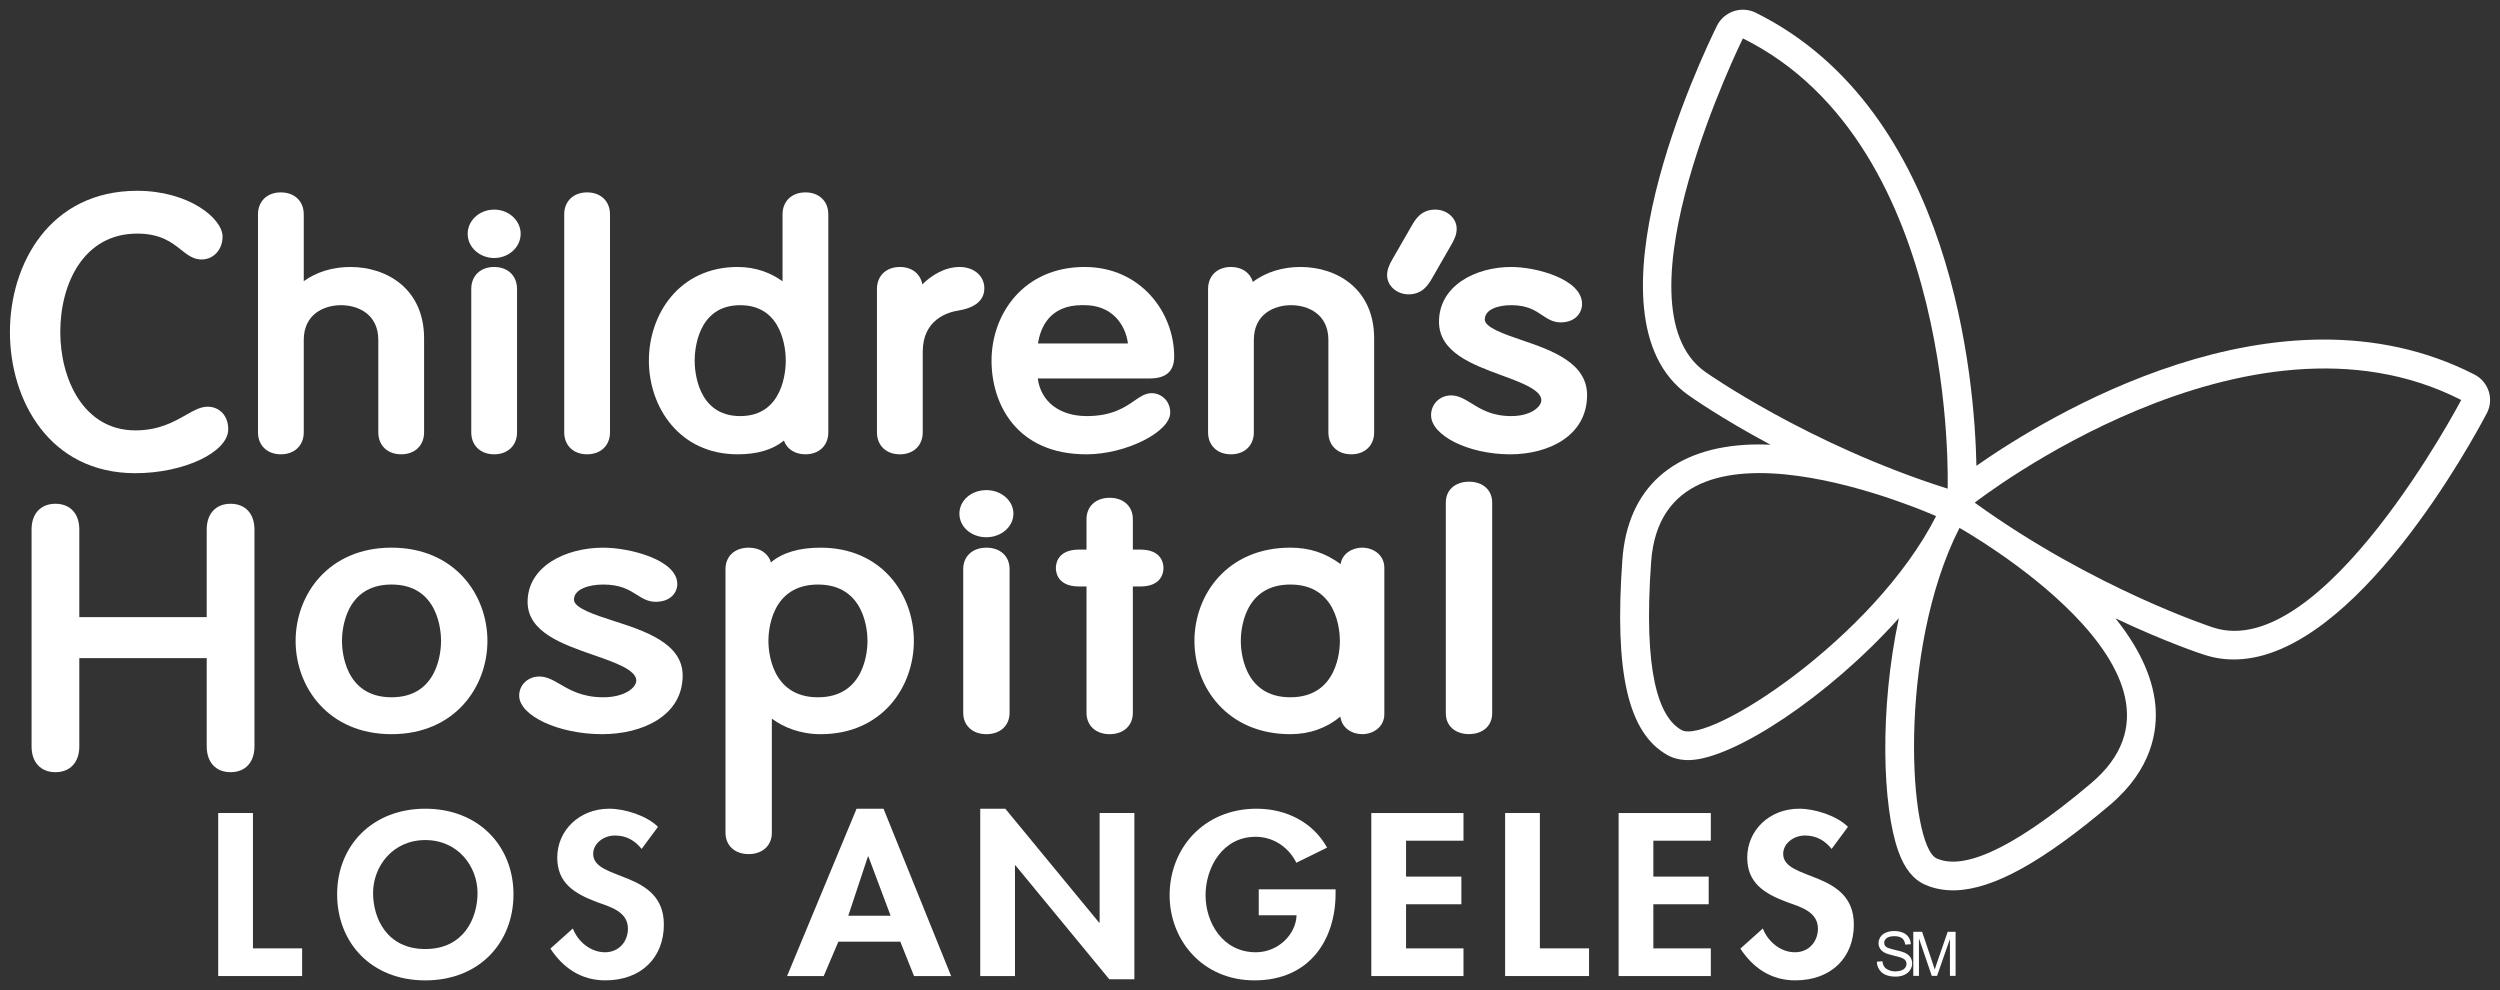
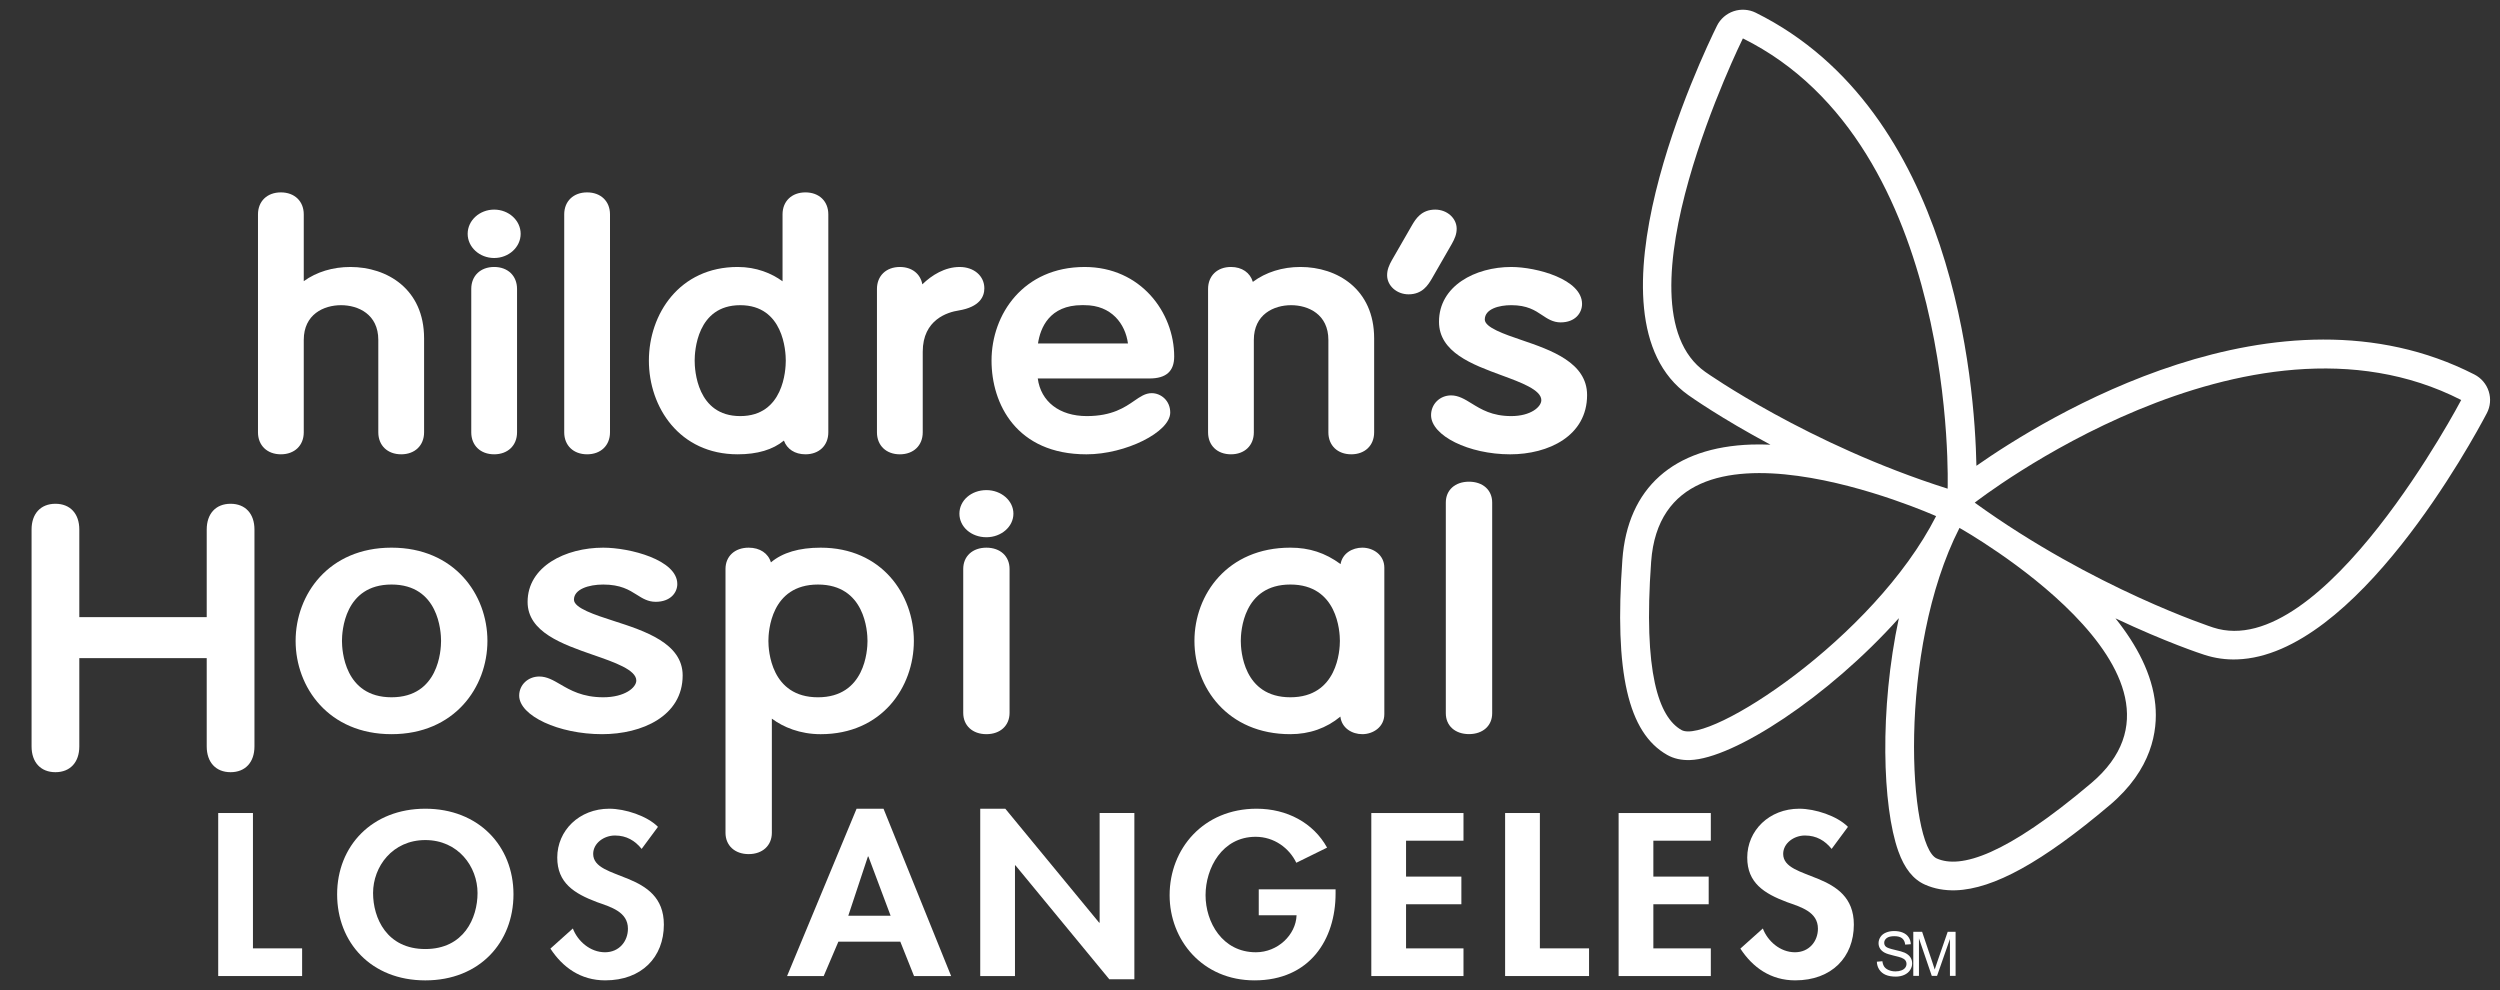
<svg xmlns="http://www.w3.org/2000/svg" width="202" height="80" viewBox="0 0 202 80" fill="none">
  <rect x="0" y="0" width="202" height="80" fill="#333333" stroke="none" />
  <g clip-path="url(#clip0_9854_997)">
    <path d="M140.077 0.907C140.663 0.711 141.31 0.752 141.864 1.027C157.878 8.967 159.563 30.923 159.695 37.636C165.221 33.768 184.022 22.125 199.933 30.26C200.485 30.543 200.902 31.032 201.089 31.621C201.277 32.208 201.223 32.847 200.933 33.392C199.8 35.551 190.357 52.97 180.753 53.28C179.866 53.311 178.981 53.192 178.099 52.904C177.888 52.838 175.036 51.904 170.93 49.962C172.638 52.101 173.912 54.475 174.151 56.947C174.355 59.053 173.88 62.17 170.469 65.052C165.033 69.65 161.078 71.835 158.022 71.936C157.122 71.964 156.287 71.812 155.543 71.481C154.59 71.062 153.885 70.177 153.384 68.777C152.098 65.182 151.852 57.322 153.428 49.947C147.722 56.322 140.066 61.3 136.557 61.412C135.86 61.436 135.237 61.297 134.707 60.996C131.546 59.206 130.431 54.341 131.088 45.227C131.505 39.429 135.214 36.124 141.531 35.919C142.033 35.903 142.543 35.909 143.055 35.932C139.044 33.788 136.594 32.05 136.41 31.92C127.478 25.571 137.552 4.469 138.732 2.08C139.004 1.528 139.492 1.106 140.077 0.907ZM158.326 42.655C153.274 52.573 154.223 68.362 156.491 69.365C158.413 70.216 162.052 69.129 168.96 63.287C179.385 54.475 158.369 42.679 158.326 42.655ZM156.437 41.703C156.366 41.672 134.39 31.835 133.412 45.392C132.765 54.385 134.031 57.946 135.862 58.984C138.014 60.205 151.386 51.619 156.437 41.703ZM198.865 32.32C181.55 23.468 159.671 40.527 159.558 40.615C169.181 47.572 178.827 50.704 178.827 50.704C187.695 53.598 198.865 32.32 198.865 32.32ZM140.825 3.103C140.825 3.103 130.184 24.646 137.777 30.043C137.838 30.087 146.073 35.908 157.369 39.485C157.369 39.485 158.295 11.763 140.825 3.103Z" fill="white" />
    <path d="M31.635 56.34C27.825 56.34 27.631 52.546 27.631 51.786C27.631 51.026 27.825 47.23 31.635 47.23C35.445 47.23 35.638 51.026 35.638 51.786C35.638 52.546 35.445 56.34 31.635 56.34ZM31.635 44.251C26.548 44.251 23.886 48.042 23.886 51.786C23.886 55.53 26.548 59.321 31.635 59.321C36.721 59.321 39.384 55.53 39.384 51.786C39.384 48.042 36.721 44.251 31.635 44.251Z" fill="white" />
    <path d="M49.591 50.172C48.083 49.685 46.375 49.135 46.375 48.453C46.375 47.609 47.563 47.231 48.74 47.231C50.145 47.231 50.836 47.668 51.446 48.052C51.913 48.348 52.355 48.626 52.977 48.626C54.179 48.626 54.726 47.881 54.726 47.189C54.726 45.234 50.889 44.252 48.74 44.252C45.704 44.252 42.63 45.756 42.63 48.636C42.63 51.076 45.453 52.055 47.943 52.921C49.649 53.511 51.413 54.124 51.413 54.988C51.413 55.556 50.485 56.34 48.74 56.34C47.066 56.34 46.073 55.763 45.273 55.295C44.688 54.955 44.183 54.662 43.574 54.662C42.663 54.662 41.95 55.339 41.95 56.204C41.95 57.833 45.142 59.321 48.647 59.321C51.888 59.321 55.159 57.854 55.159 54.575C55.159 51.969 52.072 50.972 49.591 50.172Z" fill="white" />
    <path d="M66.091 47.231C69.901 47.231 70.094 51.025 70.094 51.787C70.094 52.545 69.901 56.341 66.091 56.341C62.281 56.341 62.087 52.545 62.087 51.787C62.087 51.025 62.281 47.231 66.091 47.231ZM66.308 44.252C64.573 44.252 63.227 44.65 62.29 45.441C62.076 44.713 61.407 44.252 60.492 44.252C59.373 44.252 58.62 44.945 58.62 45.974V67.288C58.62 68.32 59.373 69.012 60.492 69.012C61.612 69.012 62.366 68.32 62.366 67.288V58.066C63.293 58.757 64.645 59.322 66.308 59.322C71.253 59.322 73.84 55.531 73.84 51.787C73.84 48.042 71.253 44.252 66.308 44.252Z" fill="white" />
    <path d="M79.701 44.252C78.581 44.252 77.829 44.944 77.829 45.973V57.6C77.829 58.628 78.581 59.321 79.701 59.321C80.822 59.321 81.573 58.628 81.573 57.6V45.973C81.573 44.944 80.822 44.252 79.701 44.252Z" fill="white" />
    <path d="M79.702 39.601C78.478 39.601 77.52 40.438 77.52 41.505C77.52 42.572 78.478 43.409 79.702 43.409C80.904 43.409 81.884 42.555 81.884 41.505C81.884 40.455 80.904 39.601 79.702 39.601Z" fill="white" />
-     <path d="M92.136 44.407H91.534V41.945C91.534 40.914 90.782 40.221 89.662 40.221C88.543 40.221 87.79 40.914 87.79 41.945V44.407H87.188C85.451 44.407 85.315 45.547 85.315 45.897C85.315 46.246 85.451 47.387 87.188 47.387H87.79V57.6C87.79 58.629 88.543 59.322 89.662 59.322C90.782 59.322 91.534 58.629 91.534 57.6V47.387H92.136C93.873 47.387 94.009 46.246 94.009 45.897C94.009 45.547 93.873 44.407 92.136 44.407Z" fill="white" />
    <path d="M104.26 56.34C100.45 56.34 100.256 52.546 100.256 51.786C100.256 51.026 100.45 47.23 104.26 47.23C108.07 47.23 108.263 51.026 108.263 51.786C108.263 52.546 108.07 56.34 104.26 56.34ZM110.074 44.251C109.274 44.251 108.464 44.706 108.318 45.579C107.078 44.667 105.794 44.251 104.26 44.251C99.173 44.251 96.511 48.042 96.511 51.786C96.511 55.53 99.173 59.321 104.26 59.321C105.803 59.321 107.181 58.834 108.303 57.901C108.41 58.834 109.247 59.321 110.074 59.321C110.937 59.321 111.854 58.754 111.854 57.702V45.872C111.854 44.819 110.937 44.251 110.074 44.251Z" fill="white" />
    <path d="M118.694 38.921C117.574 38.921 116.822 39.596 116.822 40.6V57.636C116.822 58.641 117.574 59.316 118.694 59.316C119.815 59.316 120.568 58.641 120.568 57.636V40.6C120.568 39.596 119.815 38.921 118.694 38.921Z" fill="white" />
    <path d="M24.544 34.933V27.465C24.544 25.393 26.166 24.659 27.555 24.659C28.945 24.659 30.567 25.393 30.567 27.465V34.933C30.567 35.994 31.311 36.708 32.417 36.708C33.523 36.708 34.266 35.994 34.266 34.933V27.336C34.266 23.353 31.276 21.572 28.312 21.572C26.883 21.572 25.582 21.971 24.544 22.718V17.321C24.544 16.258 23.8 15.545 22.694 15.545C21.588 15.545 20.845 16.258 20.845 17.321V34.933C20.845 35.994 21.588 36.708 22.694 36.708C23.8 36.708 24.544 35.994 24.544 34.933Z" fill="white" />
    <path d="M39.928 20.847C41.108 20.847 42.069 19.969 42.069 18.892C42.069 17.813 41.108 16.936 39.928 16.936C38.748 16.936 37.787 17.813 37.787 18.892C37.787 19.969 38.748 20.847 39.928 20.847Z" fill="white" />
    <path d="M39.928 21.571C38.822 21.571 38.078 22.285 38.078 23.346V34.932C38.078 35.994 38.822 36.708 39.928 36.708C41.033 36.708 41.777 35.994 41.777 34.932V23.346C41.777 22.285 41.033 21.571 39.928 21.571Z" fill="white" />
    <path d="M47.438 36.708C48.544 36.708 49.288 35.994 49.288 34.934V17.32C49.288 16.259 48.544 15.545 47.438 15.545C46.333 15.545 45.589 16.259 45.589 17.32V34.934C45.589 35.994 46.333 36.708 47.438 36.708Z" fill="white" />
    <path d="M56.129 29.14C56.129 28.391 56.306 24.659 59.81 24.659C63.314 24.659 63.491 28.391 63.491 29.14C63.491 29.888 63.314 33.62 59.81 33.62C56.306 33.62 56.129 29.888 56.129 29.14ZM59.606 36.708C61.199 36.708 62.448 36.335 63.34 35.599C63.586 36.282 64.224 36.708 65.079 36.708C66.184 36.708 66.928 35.994 66.928 34.934V17.32C66.928 16.259 66.184 15.545 65.079 15.545C63.973 15.545 63.229 16.259 63.229 17.32V22.73C62.349 22.081 61.111 21.571 59.606 21.571C54.896 21.571 52.43 25.378 52.43 29.14C52.43 32.9 54.896 36.708 59.606 36.708Z" fill="white" />
    <path d="M79.535 23.295C79.535 22.295 78.696 21.572 77.54 21.572C76.354 21.572 75.291 22.225 74.525 22.975C74.372 22.122 73.68 21.572 72.708 21.572C71.602 21.572 70.858 22.286 70.858 23.347V34.933C70.858 35.995 71.602 36.709 72.708 36.709C73.814 36.709 74.557 35.995 74.557 34.933V28.419C74.557 25.814 76.581 25.222 77.46 25.087C79.174 24.803 79.535 23.955 79.535 23.295Z" fill="white" />
    <path d="M91.139 27.75H83.87C84.057 26.511 84.778 24.655 87.432 24.655L87.641 24.658C89.811 24.658 90.927 26.172 91.139 27.75ZM94.875 28.804C94.875 25.249 92.169 21.572 87.641 21.572C82.701 21.572 80.116 25.378 80.116 29.14C80.116 32.632 82.125 36.709 87.786 36.709C90.949 36.709 94.555 34.912 94.555 33.336C94.555 32.355 93.792 31.767 93.056 31.767C92.543 31.767 92.131 32.052 91.653 32.382C90.896 32.905 89.861 33.62 87.815 33.62C85.6 33.62 84.1 32.446 83.851 30.58H92.881C94.224 30.58 94.875 29.999 94.875 28.804Z" fill="white" />
    <path d="M99.46 36.708C100.566 36.708 101.31 35.994 101.31 34.934V27.466C101.31 25.394 102.932 24.659 104.321 24.659C105.711 24.659 107.333 25.394 107.333 27.466V34.934C107.333 35.994 108.077 36.708 109.181 36.708C110.289 36.708 111.031 35.994 111.031 34.934V27.336C111.031 23.354 108.041 21.571 105.078 21.571C103.612 21.571 102.282 21.992 101.229 22.776C101.012 22.035 100.354 21.571 99.46 21.571C98.354 21.571 97.612 22.285 97.612 23.346V34.934C97.612 35.994 98.354 36.708 99.46 36.708Z" fill="white" />
    <path d="M117.306 19.709C117.541 19.29 117.699 18.924 117.699 18.481C117.699 17.629 116.921 16.936 115.966 16.936C114.841 16.936 114.383 17.705 114.104 18.173L112.473 21.007C112.237 21.425 112.079 21.793 112.079 22.239C112.079 23.09 112.857 23.782 113.813 23.782C114.936 23.782 115.395 23.012 115.675 22.545L117.306 19.709Z" fill="white" />
    <path d="M122.946 27.477C121.552 27.002 119.971 26.462 119.971 25.817C119.971 24.962 121.122 24.658 122.107 24.658C123.397 24.658 124.032 25.082 124.596 25.458C125.029 25.748 125.478 26.049 126.098 26.049C127.289 26.049 127.83 25.276 127.83 24.556C127.83 22.567 124.161 21.572 122.107 21.572C119.208 21.572 116.271 23.092 116.271 25.997C116.271 28.465 118.954 29.451 121.32 30.321C122.902 30.902 124.539 31.505 124.539 32.332C124.539 32.871 123.694 33.62 122.107 33.62C120.564 33.62 119.68 33.076 118.902 32.596C118.362 32.262 117.851 31.948 117.248 31.948C116.34 31.948 115.63 32.648 115.63 33.544C115.63 35.2 118.677 36.709 122.022 36.709C125.114 36.709 128.237 35.228 128.237 31.919C128.237 29.286 125.302 28.282 122.946 27.477Z" fill="white" />
-     <path d="M10.936 38.234C14.864 38.234 18.442 36.539 18.442 34.682C18.442 33.61 17.757 32.862 16.775 32.862C16.197 32.862 15.649 33.173 15.018 33.533C14.046 34.085 12.837 34.775 10.936 34.775C6.769 34.775 4.871 30.653 4.871 26.824C4.871 22.868 6.793 18.874 11.089 18.874C12.977 18.874 13.885 19.593 14.613 20.17C15.13 20.58 15.616 20.966 16.285 20.966C17.254 20.966 17.983 20.17 17.983 19.117C17.983 17.642 15.234 15.416 11.089 15.416C4.021 15.416 0.802 21.329 0.802 26.824C0.802 32.318 3.973 38.234 10.936 38.234Z" fill="white" />
    <path d="M18.631 40.705C17.442 40.705 16.703 41.502 16.703 42.785V49.862H6.408V42.785C6.408 41.502 5.669 40.705 4.479 40.705C3.29 40.705 2.551 41.502 2.551 42.785V60.311C2.551 61.594 3.29 62.393 4.479 62.393C5.669 62.393 6.408 61.594 6.408 60.311V53.176H16.703V60.311C16.703 61.594 17.442 62.393 18.631 62.393C19.821 62.393 20.56 61.594 20.56 60.311V42.785C20.56 41.502 19.821 40.705 18.631 40.705Z" fill="white" />
    <path d="M20.438 76.628H24.411V78.864H17.631V65.692H20.438V76.628Z" fill="white" />
    <path d="M34.365 67.877C31.71 67.877 30.144 70.024 30.144 72.157C30.144 74.183 31.252 76.682 34.365 76.682C37.478 76.682 38.585 74.183 38.585 72.157C38.585 70.024 37.019 67.877 34.365 67.877ZM34.365 79.215C29.972 79.215 27.24 76.139 27.24 72.261C27.24 68.349 30.067 65.344 34.365 65.344C38.663 65.344 41.489 68.349 41.489 72.261C41.489 76.139 38.758 79.215 34.365 79.215Z" fill="white" />
    <path d="M51.845 68.592C51.311 67.928 50.623 67.509 49.686 67.509C48.788 67.509 47.929 68.138 47.929 68.995C47.929 71.213 53.64 70.288 53.64 74.707C53.64 77.344 51.845 79.213 48.904 79.213C46.916 79.213 45.466 78.165 44.473 76.647L46.287 75.021C46.668 76.036 47.681 76.943 48.885 76.943C50.031 76.943 50.737 76.052 50.737 75.039C50.737 73.675 49.361 73.291 48.234 72.89C46.382 72.192 45.026 71.335 45.026 69.291C45.026 67.107 46.802 65.344 49.228 65.344C50.507 65.344 52.284 65.92 53.163 66.809L51.845 68.592Z" fill="white" />
    <path d="M70.166 69.203H70.128L68.542 73.989H71.961L70.166 69.203ZM67.741 76.087L66.556 78.865H63.596L69.212 65.344H71.388L76.851 78.865H73.853L72.745 76.087H67.741Z" fill="white" />
    <path d="M79.203 65.344H81.228L88.81 74.55H88.85V65.692H91.657V79.126H89.632L82.049 69.921H82.01V78.865H79.203V65.344Z" fill="white" />
    <path d="M107.915 71.86V72.193C107.915 75.911 105.832 79.214 101.364 79.214C97.161 79.214 94.505 75.964 94.505 72.332C94.505 68.575 97.237 65.344 101.534 65.344C103.979 65.344 106.119 66.479 107.228 68.488L104.742 69.711C104.171 68.524 102.949 67.613 101.457 67.613C98.746 67.613 97.409 70.146 97.409 72.332C97.409 74.514 98.766 76.943 101.478 76.943C103.234 76.943 104.705 75.546 104.763 73.956H101.707V71.86H107.915Z" fill="white" />
    <path d="M113.609 67.928V70.829H118.079V73.064H113.609V76.629H118.25V78.865H110.802V65.693H118.25V67.928H113.609Z" fill="white" />
    <path d="M124.422 76.628H128.395V78.864H121.613V65.692H124.422V76.628Z" fill="white" />
    <path d="M133.591 67.928V70.829H138.062V73.064H133.591V76.629H138.234V78.865H130.784V65.693H138.234V67.928H133.591Z" fill="white" />
    <path d="M147.996 68.592C147.462 67.928 146.774 67.509 145.837 67.509C144.941 67.509 144.081 68.138 144.081 68.995C144.081 71.213 149.791 70.288 149.791 74.707C149.791 77.344 147.996 79.213 145.054 79.213C143.067 79.213 141.615 78.165 140.622 76.647L142.438 75.021C142.819 76.036 143.832 76.943 145.034 76.943C146.18 76.943 146.889 76.052 146.889 75.039C146.889 73.675 145.512 73.291 144.386 72.89C142.533 72.192 141.177 71.335 141.177 69.291C141.177 67.107 142.953 65.344 145.379 65.344C146.658 65.344 148.435 65.92 149.314 66.809L147.996 68.592Z" fill="white" />
    <path d="M151.65 77.706L152.097 77.667C152.119 77.845 152.168 77.991 152.245 78.105C152.323 78.219 152.443 78.312 152.606 78.382C152.769 78.453 152.952 78.488 153.155 78.488C153.336 78.488 153.496 78.461 153.634 78.407C153.773 78.354 153.876 78.281 153.943 78.188C154.011 78.095 154.045 77.993 154.045 77.883C154.045 77.771 154.012 77.674 153.947 77.59C153.882 77.507 153.774 77.437 153.624 77.38C153.528 77.343 153.316 77.285 152.987 77.207C152.658 77.128 152.427 77.054 152.295 76.984C152.124 76.895 151.997 76.785 151.913 76.653C151.829 76.521 151.787 76.373 151.787 76.21C151.787 76.03 151.839 75.862 151.941 75.706C152.044 75.549 152.194 75.431 152.391 75.35C152.588 75.269 152.807 75.228 153.048 75.228C153.313 75.228 153.547 75.271 153.75 75.356C153.953 75.441 154.109 75.566 154.218 75.731C154.327 75.896 154.386 76.083 154.394 76.292L153.94 76.326C153.915 76.101 153.833 75.931 153.692 75.816C153.551 75.701 153.343 75.644 153.067 75.644C152.781 75.644 152.572 75.696 152.441 75.8C152.31 75.905 152.244 76.031 152.244 76.178C152.244 76.306 152.29 76.411 152.383 76.494C152.475 76.576 152.713 76.661 153.098 76.748C153.483 76.834 153.747 76.91 153.891 76.975C154.099 77.07 154.253 77.191 154.352 77.338C154.452 77.484 154.502 77.653 154.502 77.844C154.502 78.034 154.447 78.212 154.338 78.38C154.229 78.547 154.072 78.677 153.868 78.771C153.663 78.864 153.433 78.91 153.177 78.91C152.853 78.91 152.582 78.863 152.363 78.769C152.143 78.675 151.972 78.534 151.847 78.346C151.722 78.157 151.657 77.944 151.65 77.706Z" fill="white" />
    <path d="M154.594 78.849V75.289H155.307L156.155 77.81C156.233 78.045 156.29 78.22 156.326 78.337C156.367 78.207 156.43 78.017 156.516 77.766L157.374 75.289H158.012V78.849H157.555V75.87L156.514 78.849H156.087L155.051 75.819V78.849H154.594Z" fill="white" />
  </g>
  <defs>
    <clipPath id="clip0_9854_997">
      <rect width="202" height="80" fill="white" />
    </clipPath>
  </defs>
</svg>